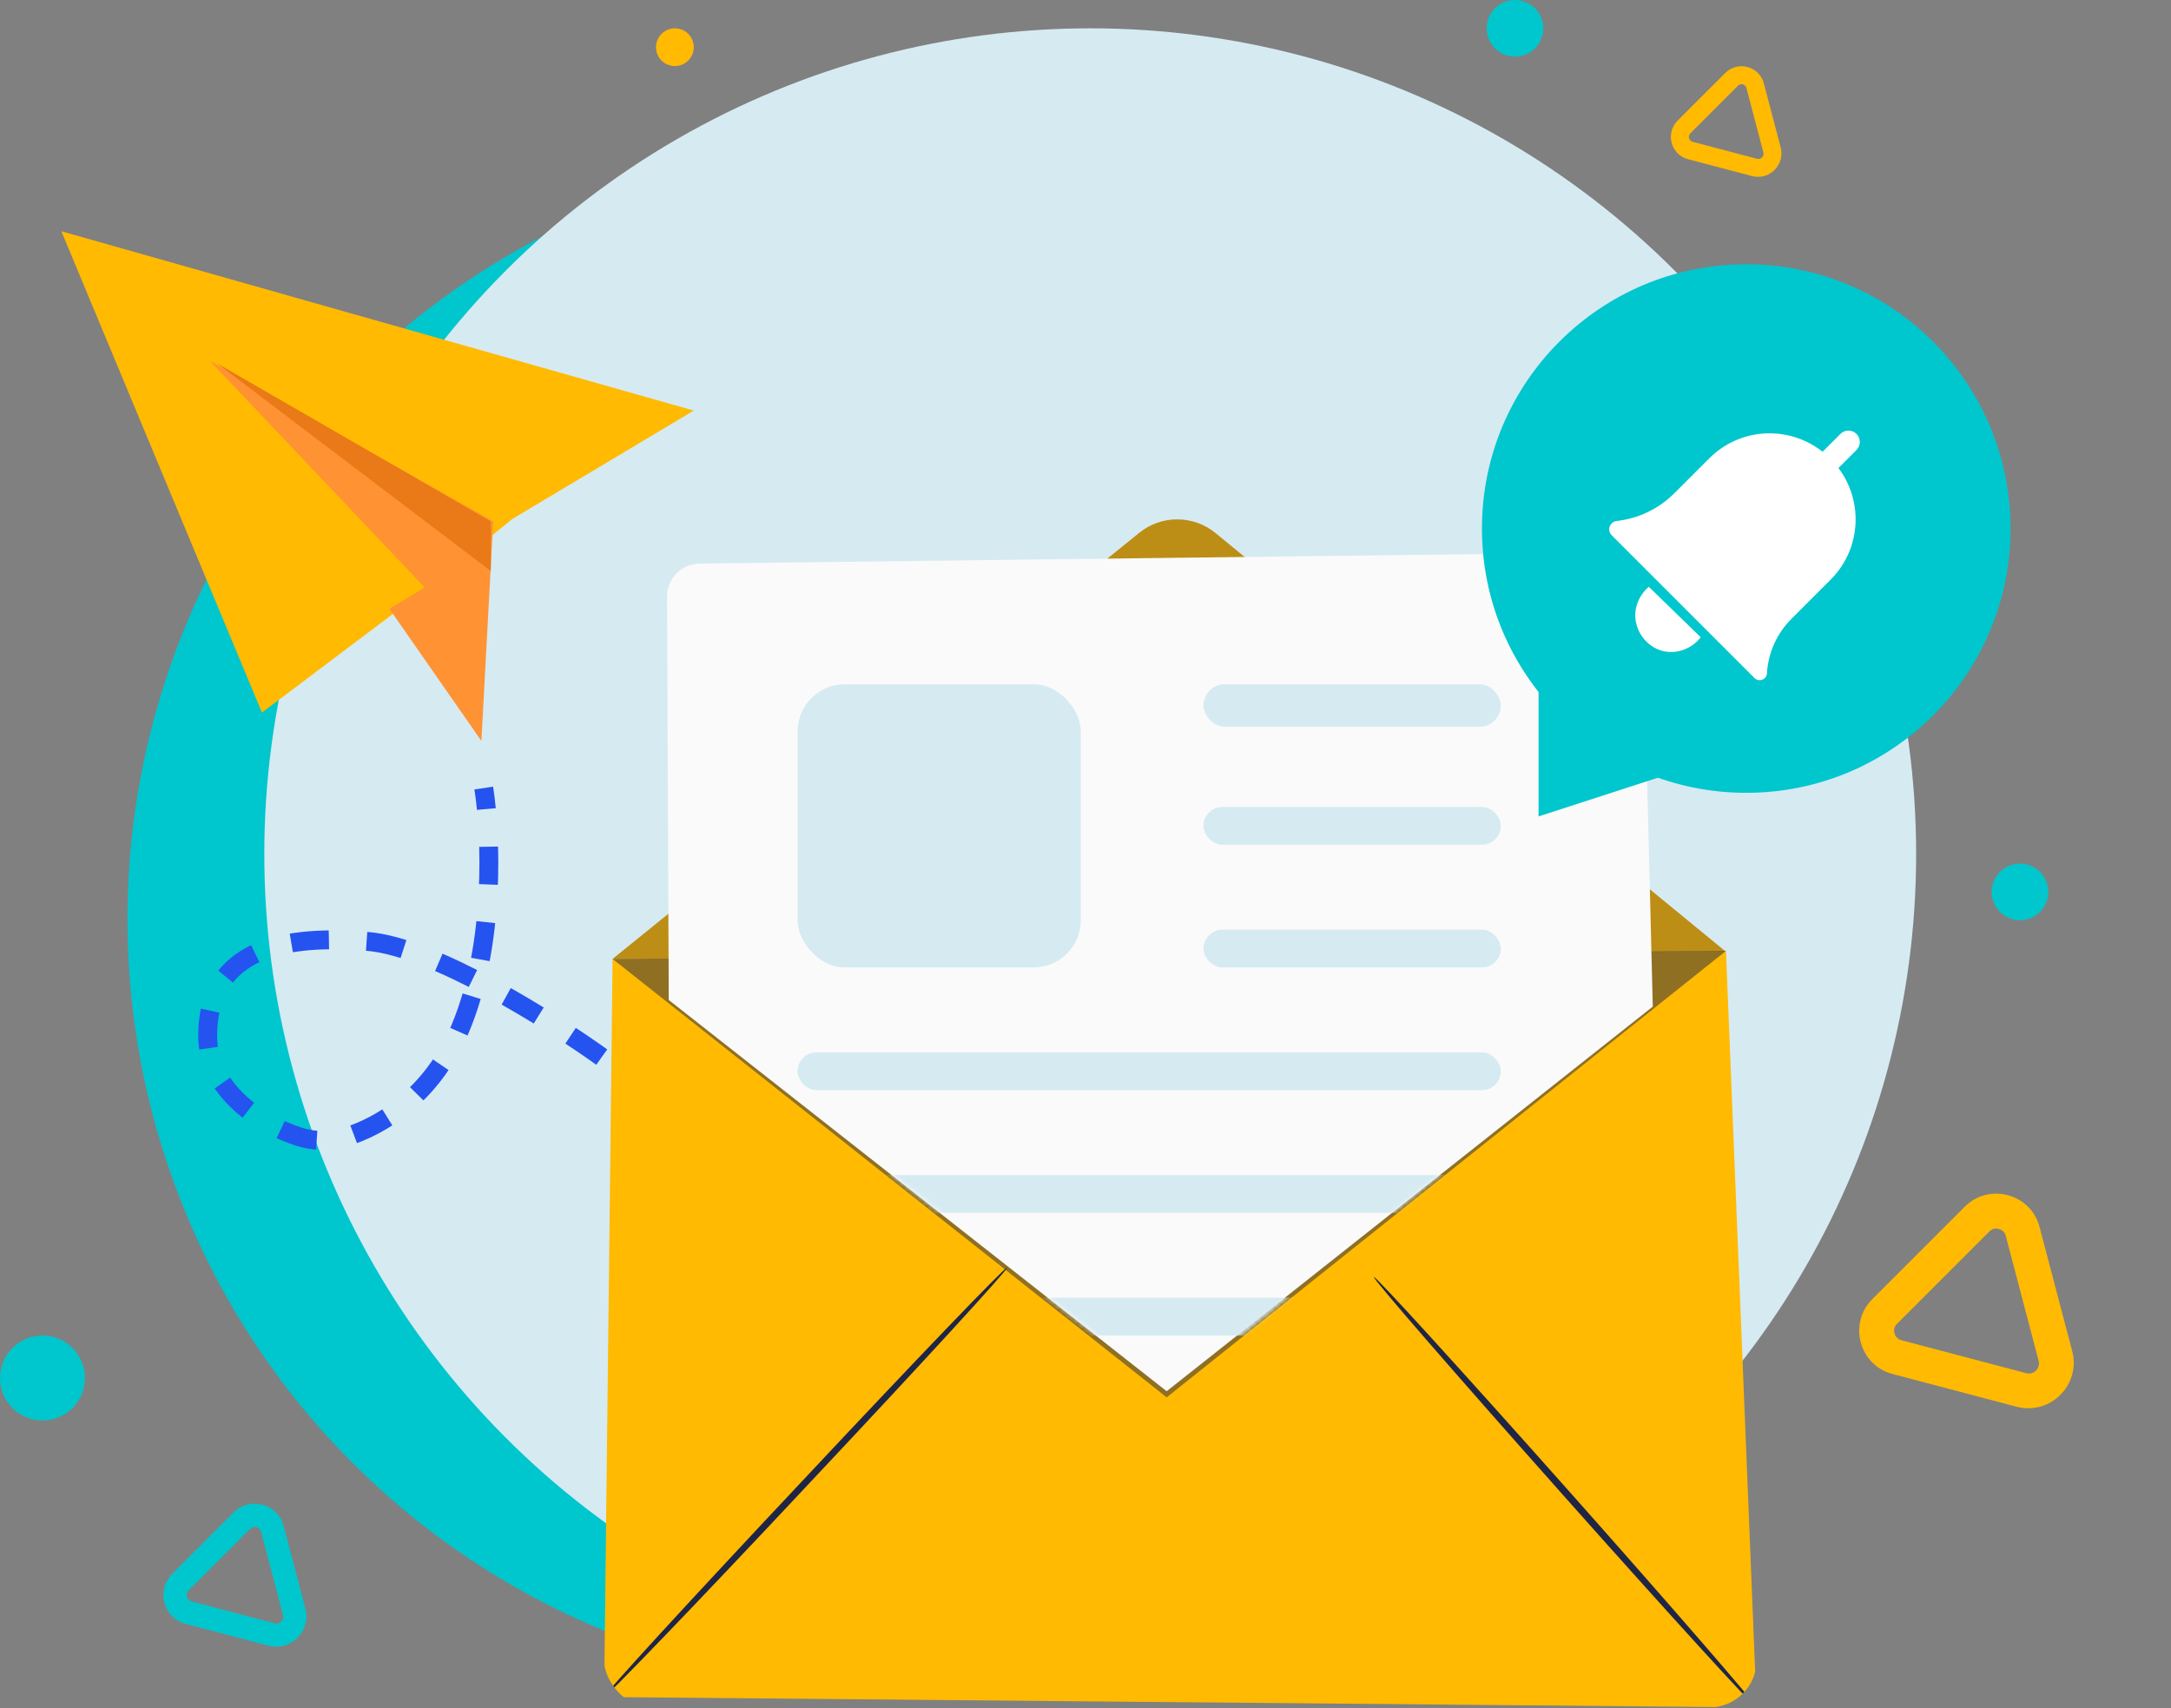
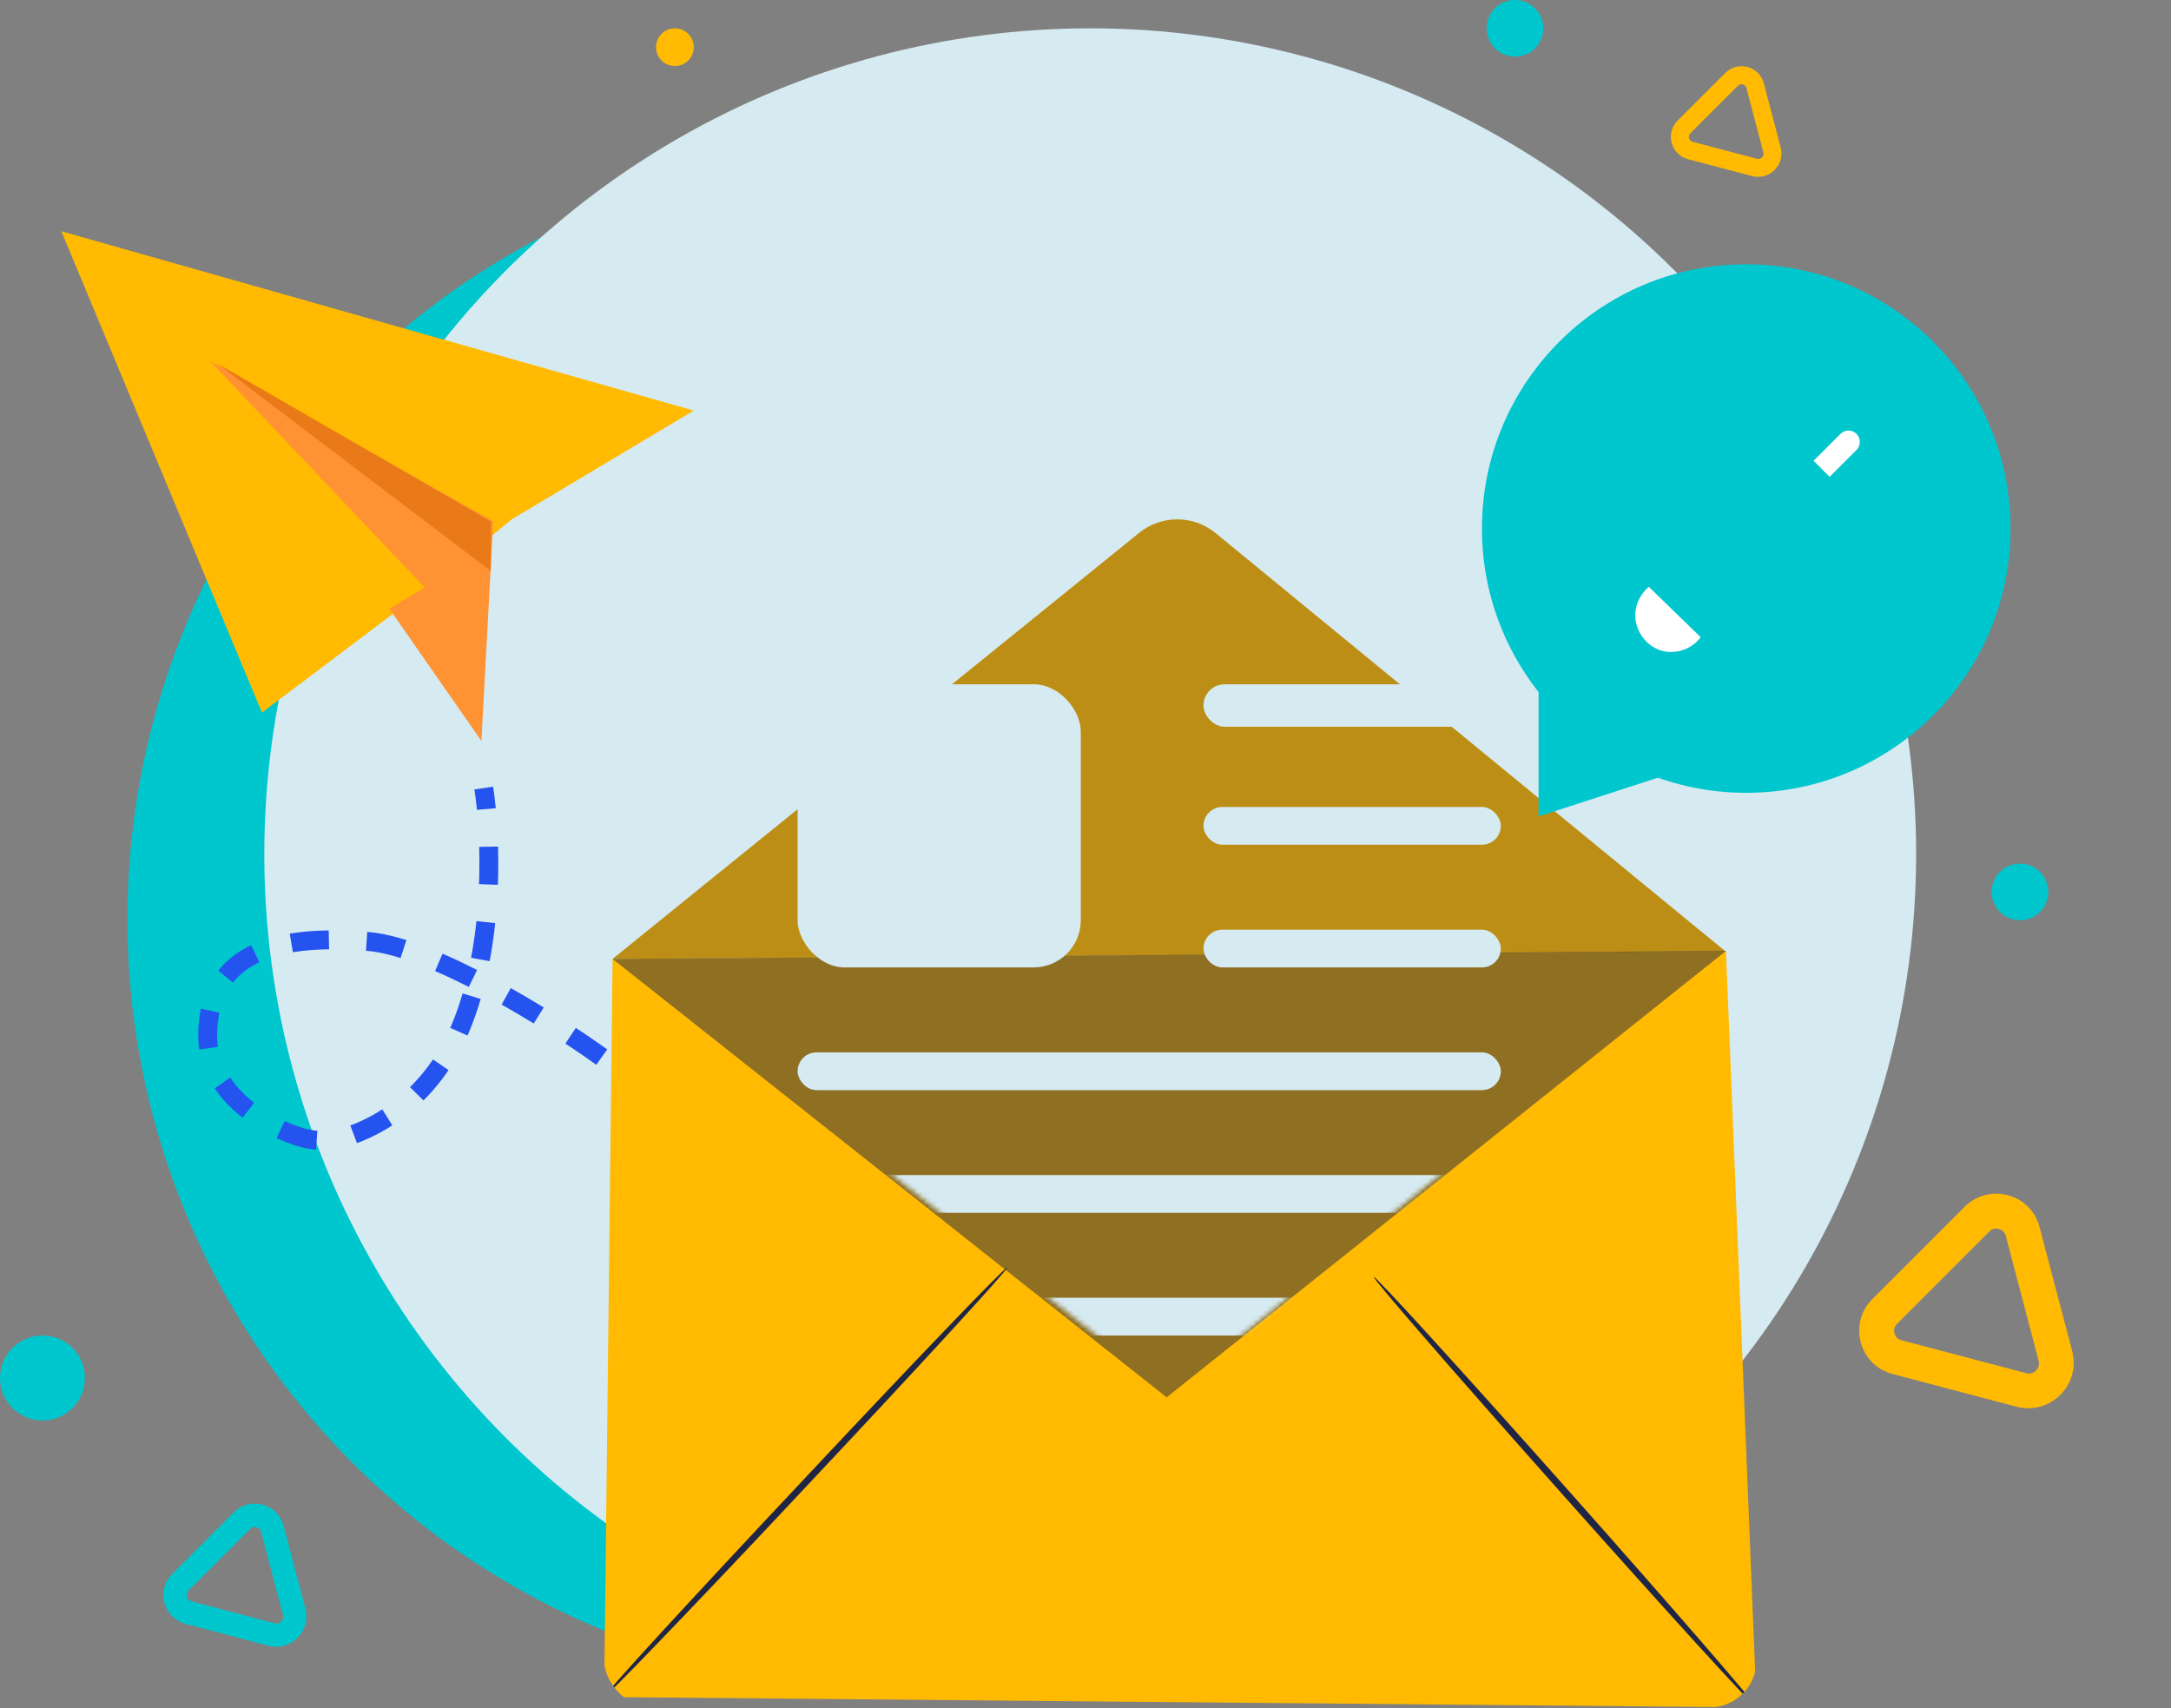
<svg xmlns="http://www.w3.org/2000/svg" width="460" height="362" viewBox="0 0 460 362" fill="none">
  <rect x="0" y="0" width="460" height="362" fill="#808080" stroke="none" />
  <circle cx="9" cy="292" r="9" fill="#00C6CD" />
  <circle cx="189.999" cy="194.784" r="162.999" fill="#00C6CD" />
  <circle cx="231" cy="181" r="175" fill="#D6EAF2" />
  <circle cx="321" cy="6" r="6" fill="#00C6CD" />
  <circle cx="428" cy="189" r="6" fill="#00C6CD" />
  <g clip-path="url(#clip0_711_8758)">
    <path d="M129.8 203.2L365.7 201.5L372.2 361.8L128 359.6L129.8 203.2Z" fill="#FFBA01" />
    <path d="M129.799 203.2L241.399 112.9C246.099 109.1 252.899 109.1 257.599 113L365.599 201.6" fill="#FFBA01" />
    <g opacity="0.3">
      <path d="M129.799 203.2L241.399 112.9C246.099 109.1 252.899 109.1 257.599 113L365.599 201.6" fill="#1F2545" />
    </g>
    <path d="M128 359.601C127.7 359.301 146.6 338.701 170.2 313.601C193.8 288.401 213.1 268.301 213.4 268.601C213.7 268.901 194.8 289.501 171.2 314.601C147.7 339.701 128.3 359.801 128 359.601Z" fill="#1F2545" />
    <path d="M372.199 361.801C371.899 362.101 353.499 341.901 331.099 316.701C308.699 291.501 290.799 270.901 291.099 270.601C291.399 270.301 309.799 290.501 332.199 315.701C354.599 340.901 372.499 361.601 372.199 361.801Z" fill="#1F2545" />
    <g opacity="0.5">
      <path d="M365.699 201.5L247.199 296.1L129.799 203.2" fill="#1F2545" />
    </g>
-     <path d="M141.699 211.901L141.329 126.446C141.312 122.601 144.4 119.462 148.244 119.416L340.888 117.084C344.719 117.037 347.876 120.079 347.971 123.909L350.199 213.301L247.199 294.801L141.699 211.901Z" fill="#FAFAFA" />
    <rect x="169" y="145" width="60" height="60" rx="10" fill="#D6EAF2" />
    <rect x="255" y="145" width="63" height="9" rx="4.5" fill="#D6EAF2" />
    <rect x="255" y="171" width="63" height="8" rx="4" fill="#D6EAF2" />
    <rect x="255" y="197" width="63" height="8" rx="4" fill="#D6EAF2" />
    <rect x="169" y="223" width="149" height="8" rx="4" fill="#D6EAF2" />
    <mask id="mask0_711_8758" style="mask-type:alpha" maskUnits="userSpaceOnUse" x="184" y="245" width="126" height="43">
      <path d="M256.692 288L310 245H184L238.762 288H256.692Z" fill="#D9D9D9" />
    </mask>
    <g mask="url(#mask0_711_8758)">
      <rect x="169" y="249" width="149" height="8" rx="4" fill="#D6EAF2" />
      <rect x="169" y="275" width="149" height="8" rx="4" fill="#D6EAF2" />
    </g>
  </g>
  <circle cx="370" cy="112" r="56" fill="#00C6CD" />
  <path d="M326 173V139L366 160.018L326 173Z" fill="#00C6CD" />
-   <path d="M342.557 110.396C341.074 110.562 340.44 112.37 341.496 113.425L371.754 143.684C372.698 144.627 374.313 144.012 374.391 142.68C374.643 138.33 376.485 134.223 379.567 131.141L387.88 122.828C394.968 115.74 394.939 104.308 387.815 97.184C380.69 90.059 369.258 90.03 362.17 97.118L354.763 104.525C351.478 107.81 347.174 109.88 342.557 110.396Z" fill="white" />
  <path d="M349.355 124.341C347.191 126.183 345.929 129.266 346.721 132.21C347.384 134.977 349.667 137.379 352.541 137.999C355.415 138.619 358.575 137.407 360.352 135.033" fill="white" />
  <path d="M387.669 101.046L393.362 95.353C394.303 94.412 394.303 92.887 393.362 91.946C392.421 91.005 390.895 91.005 389.955 91.946L384.262 97.638L387.669 101.046Z" fill="white" />
  <path d="M55.5 151L13 49L147 87L108.5 110L92 123.5L55.5 151Z" fill="#FFBA01" />
  <path d="M90 124.5L44.5 76.5L104.5 110.5L102 157L82.5 129L90 124.5Z" fill="#FF9233" />
  <path d="M104 110.5L46 77L104 121V110.5Z" fill="#EA7917" />
  <path d="M127.5 223.998C116.833 216.332 92 200.698 78 199.498C60.5 197.998 44 200.817 44 219.498C44 230.426 54.126 237.821 63.096 240.792C66.286 241.849 69.728 241.986 72.948 241.025C80.502 238.772 91.433 232.369 97.5 218C105.1 200 104 176.5 102.5 167" stroke="#2553F0" stroke-width="4" stroke-dasharray="8 8" />
  <path d="M53.003 323.972C53.479 323.497 53.987 323.513 54.347 323.611C54.707 323.709 55.15 323.955 55.329 324.593L59.969 342.239C60.248 343.298 59.28 344.265 58.221 343.985L40.591 339.332C39.952 339.152 39.707 338.71 39.609 338.349C39.511 337.989 39.495 337.481 39.97 337.005L53.003 323.972ZM49.516 320.484L36.482 333.518C33.039 336.96 34.609 342.858 39.327 344.1L56.843 348.721C61.611 349.979 65.965 345.628 64.71 340.859L60.098 323.329C58.872 318.627 52.975 317.025 49.516 320.484Z" fill="#00C6CD" />
  <path d="M421.504 260.959C422.217 260.246 422.979 260.27 423.52 260.417C424.06 260.564 424.724 260.932 424.994 261.89L431.953 288.358C432.371 289.947 430.919 291.397 429.33 290.978L402.887 283.997C401.928 283.728 401.56 283.064 401.413 282.524C401.266 281.983 401.242 281.221 401.955 280.508L421.504 260.959ZM416.273 255.727L396.723 275.277C391.559 280.441 393.913 289.287 400.99 291.15L427.263 298.082C434.415 299.968 440.946 293.442 439.064 286.289L432.146 259.994C430.307 252.942 421.461 250.539 416.273 255.727Z" fill="#FFBA01" />
  <path d="M368.243 18.167C368.611 17.799 369.003 17.812 369.282 17.888C369.561 17.964 369.903 18.154 370.042 18.648L373.63 32.294C373.845 33.113 373.097 33.861 372.278 33.644L358.644 30.045C358.15 29.906 357.96 29.564 357.884 29.286C357.808 29.007 357.796 28.614 358.164 28.247L368.243 18.167ZM365.546 15.47L355.466 25.549C352.804 28.212 354.018 32.772 357.666 33.733L371.212 37.307C374.9 38.28 378.267 34.915 377.296 31.227L373.73 17.67C372.781 14.034 368.221 12.795 365.546 15.47Z" fill="#FFBA01" />
  <circle cx="143" cy="10" r="4" fill="#FFBA01" />
  <defs>
    <clipPath id="clip0_711_8758">
      <rect x="128" y="110" width="244.2" height="251.8" rx="10" fill="white" />
    </clipPath>
  </defs>
</svg>